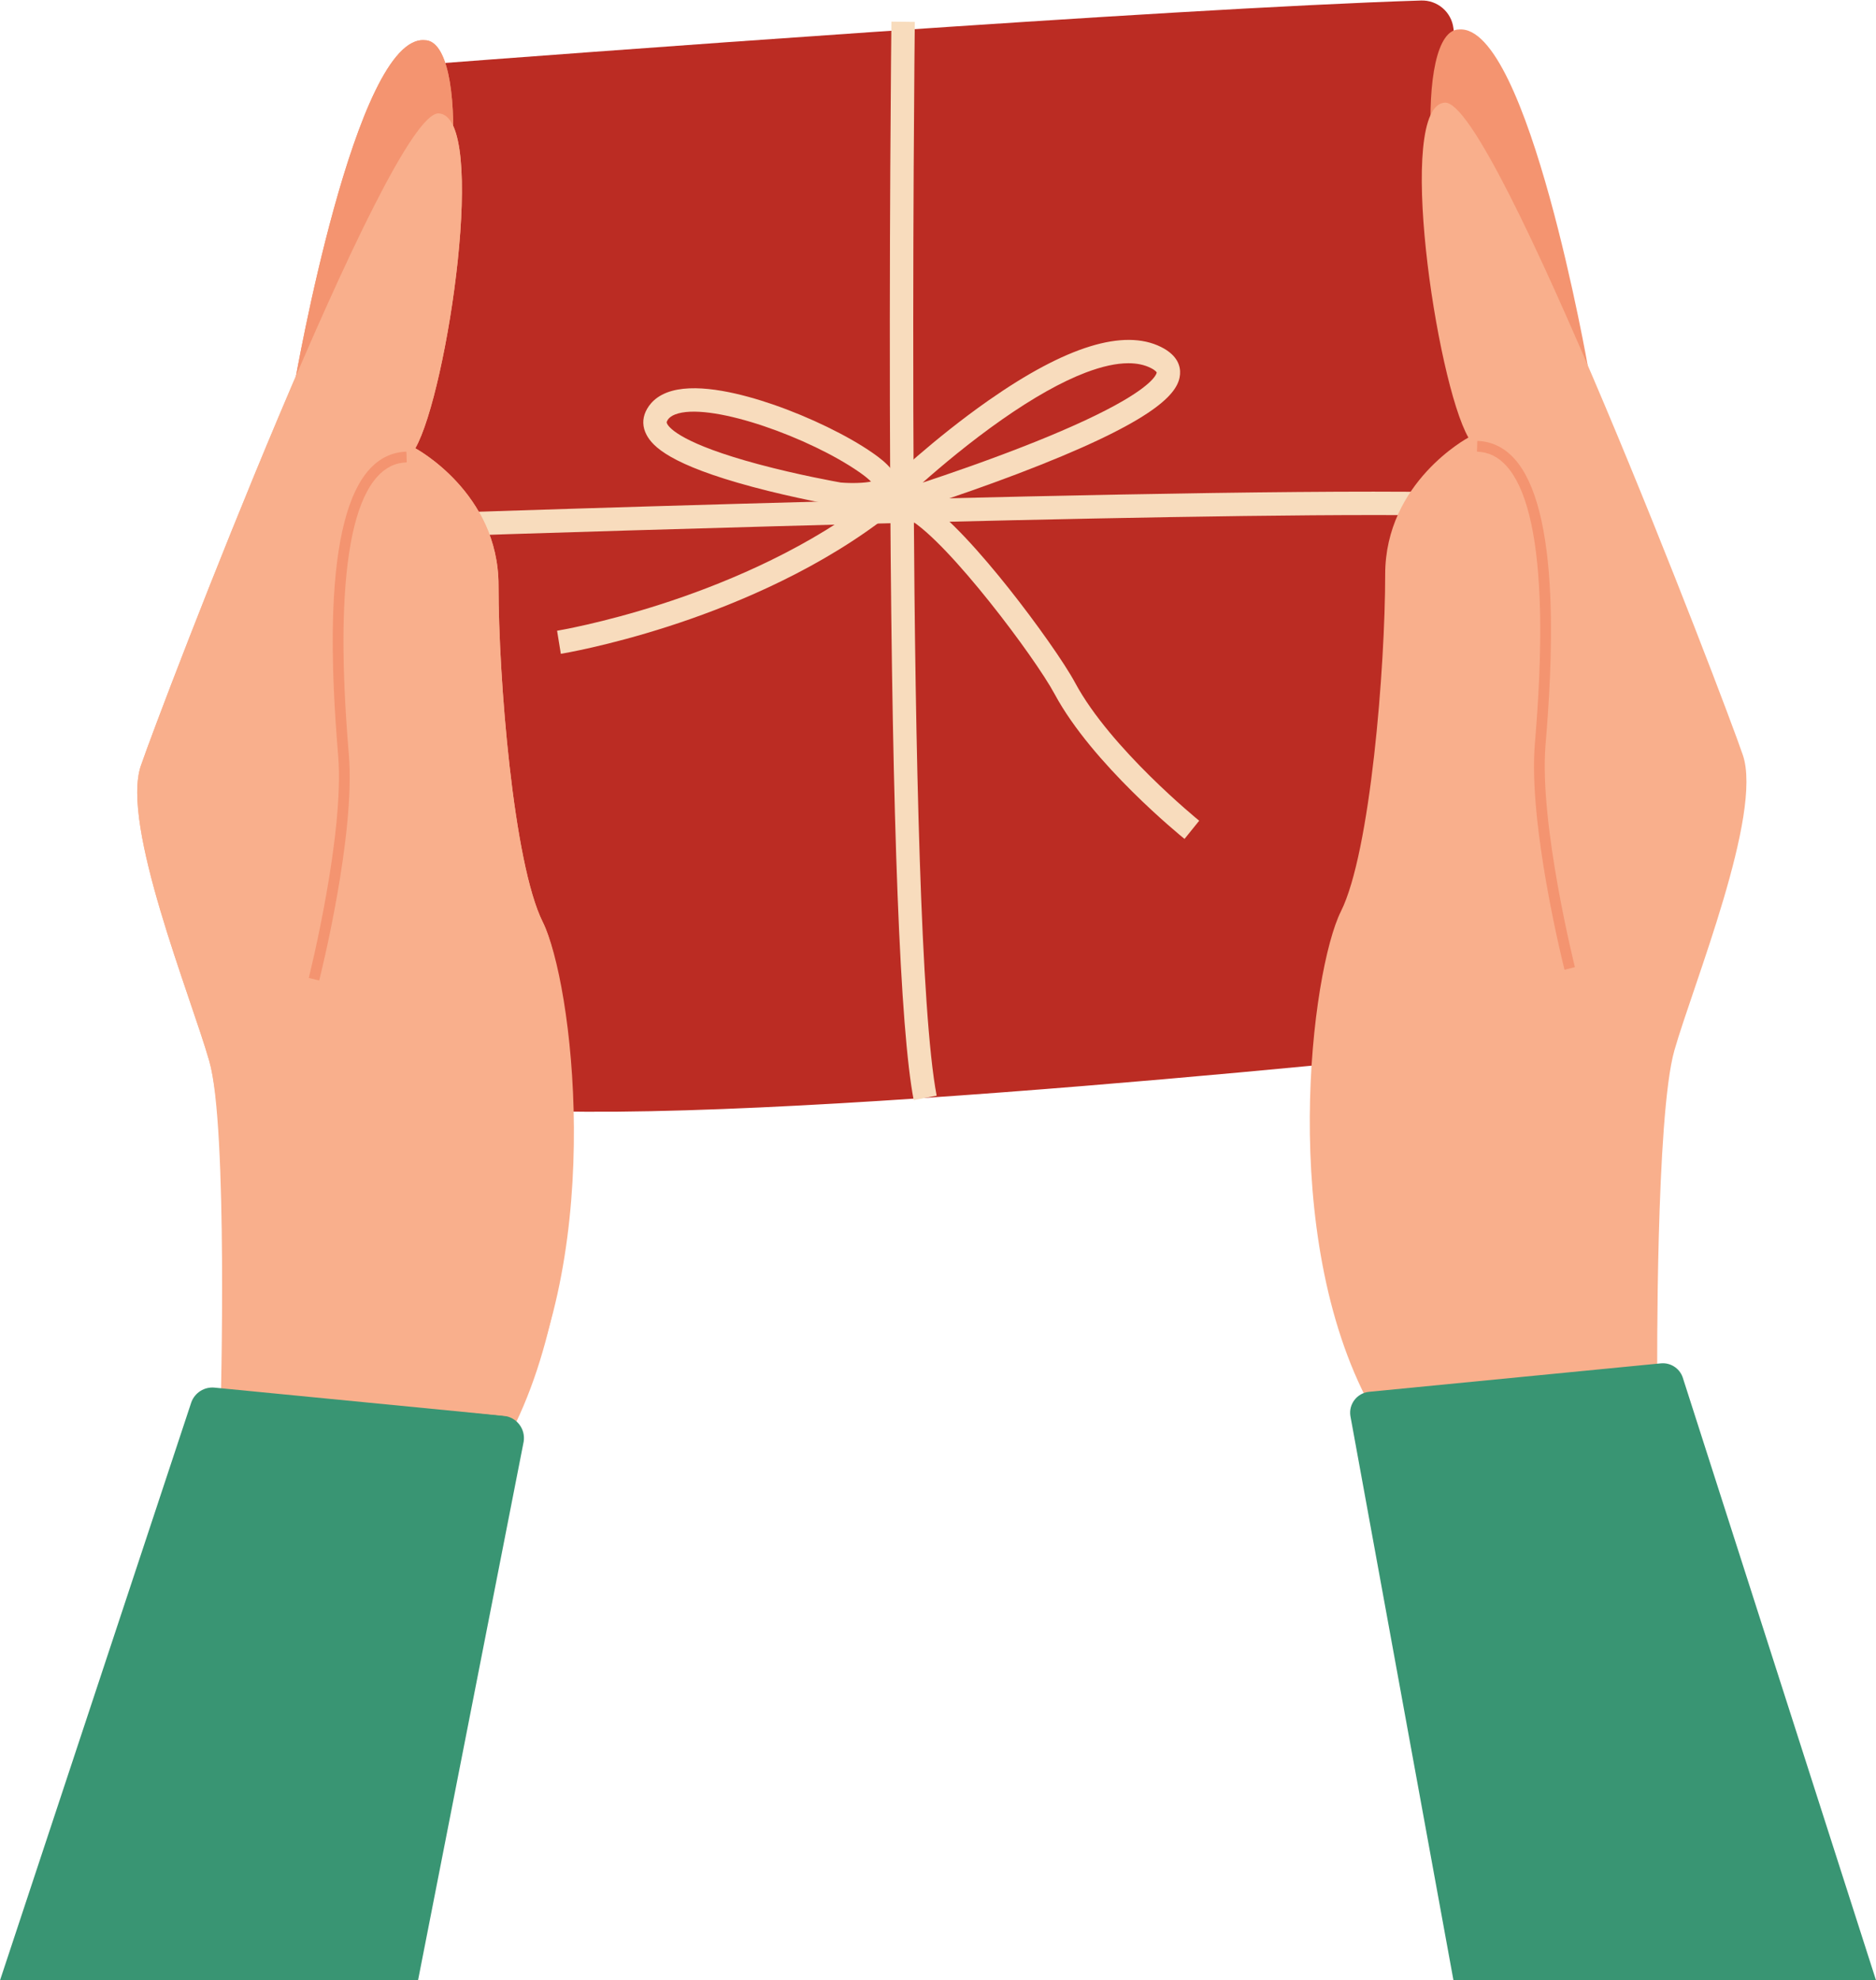
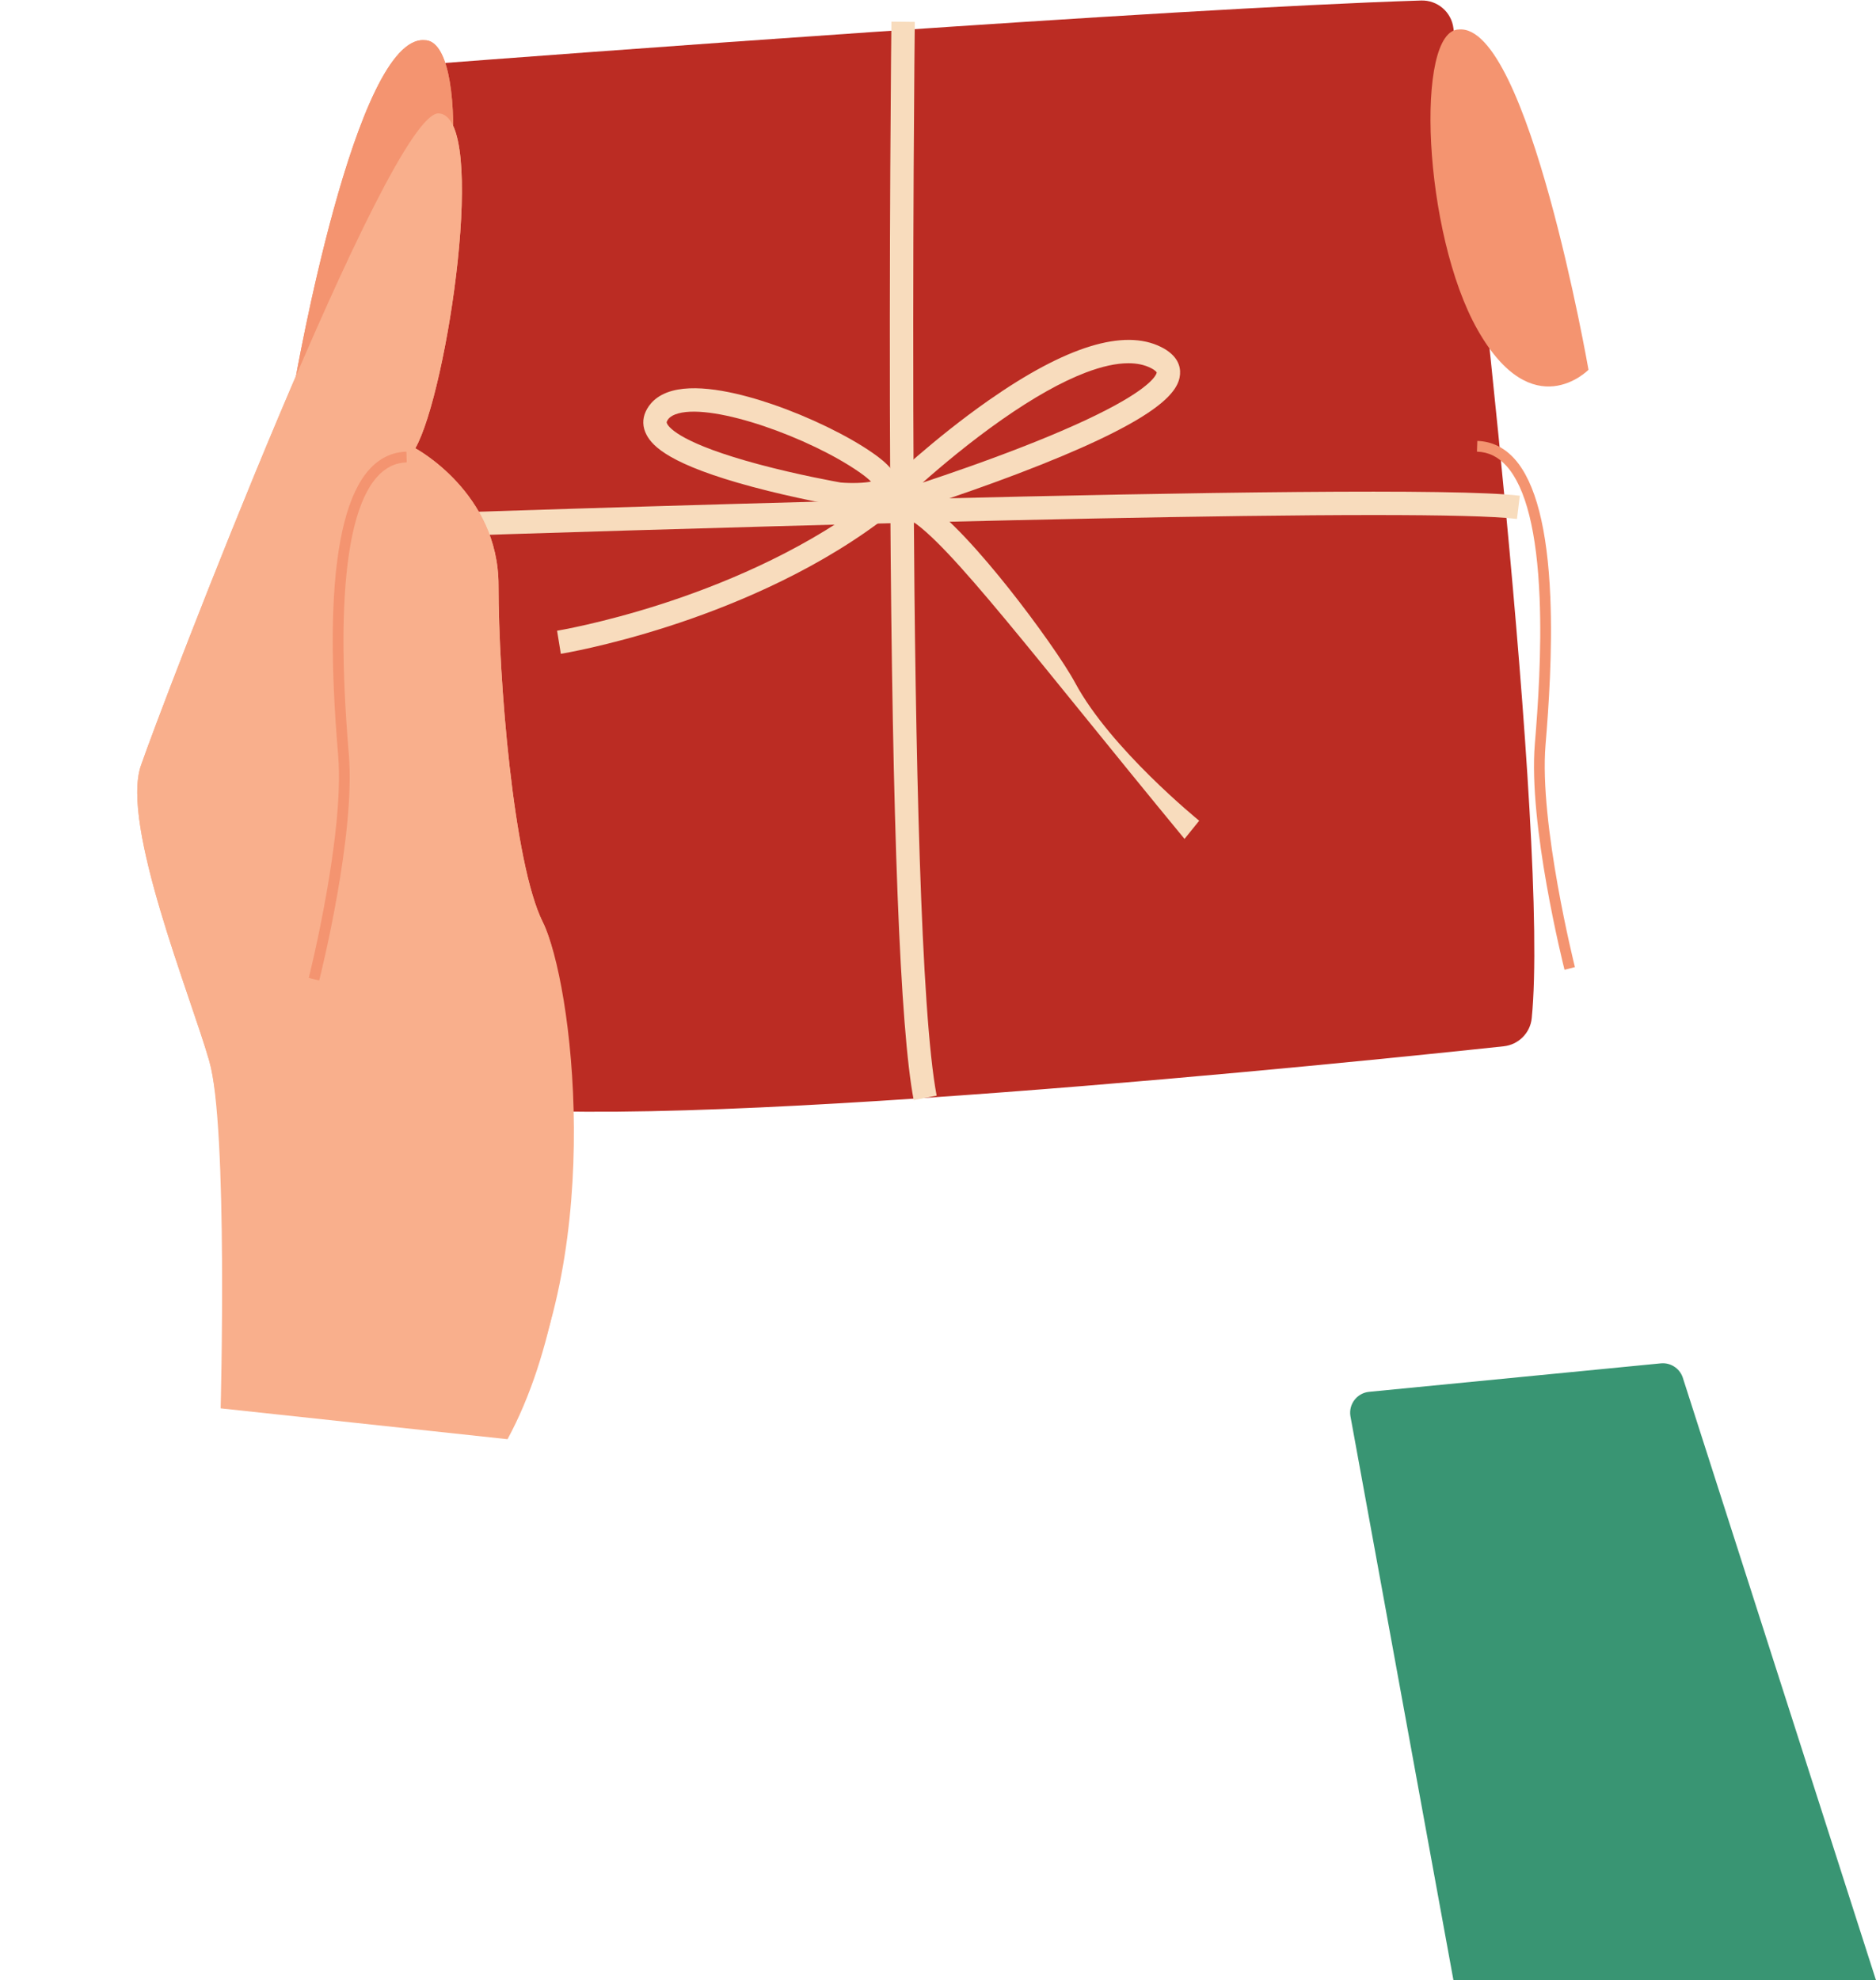
<svg xmlns="http://www.w3.org/2000/svg" height="421.5" preserveAspectRatio="xMidYMid meet" version="1.0" viewBox="0.0 -0.1 399.4 421.5" width="399.4" zoomAndPan="magnify">
  <defs>
    <clipPath id="a">
      <path d="M 0 295 L 112 295 L 112 421.43 L 0 421.43 Z M 0 295" />
    </clipPath>
    <clipPath id="b">
      <path d="M 287 290 L 399.41 290 L 399.41 421.43 L 287 421.43 Z M 287 290" />
    </clipPath>
  </defs>
  <g>
    <g id="change1_1">
      <path d="M 89.387 13.707 C 116.562 11.629 247.742 1.734 302.543 0.008 C 306.031 -0.105 309.02 2.461 309.438 5.922 C 313.203 37.074 329.871 178.711 326.105 216.617 C 325.793 219.777 323.285 222.27 320.133 222.605 C 290.305 225.797 139.07 241.434 98.527 235.008 C 95.449 234.52 93.102 232 92.852 228.895 C 90.535 199.934 79.109 52.98 83.223 19.555 C 83.613 16.387 86.203 13.949 89.387 13.707" fill="#bb2c23" />
    </g>
    <g id="change2_1">
      <path d="M 194.527 234.059 C 191.625 218.945 189.949 175.707 189.535 105.547 C 189.23 53.371 189.777 4.984 189.781 4.504 L 194.762 4.562 C 194.738 6.488 192.617 197.695 199.414 233.117 L 194.527 234.059" fill="#f8dcbd" />
    </g>
    <g id="change2_2">
      <path d="M 84.914 114.359 L 84.742 109.383 C 93.402 109.086 297.148 102.16 323.57 105.418 L 322.961 110.359 C 318.184 109.77 307.211 109.527 292.484 109.527 C 226.906 109.527 86.641 114.301 84.914 114.359" fill="#f8dcbd" />
    </g>
    <g id="change2_3">
      <path d="M 119.402 139.066 L 118.602 134.152 C 118.695 134.137 128.109 132.574 140.859 128.465 C 152.57 124.688 169.586 117.926 184.129 107.152 L 187.094 111.152 C 171.98 122.352 154.391 129.34 142.297 133.234 C 129.207 137.445 119.797 139 119.402 139.066" fill="#f8dcbd" />
    </g>
    <g id="change2_4">
-       <path d="M 252.184 178.465 C 251.383 177.82 232.52 162.496 224.52 147.613 C 220.344 139.84 202.016 115.398 193.645 110.473 L 196.172 106.184 C 201.641 109.402 209.273 118.23 214.719 125.07 C 220.684 132.574 226.652 141.062 228.906 145.254 C 236.434 159.262 255.121 174.438 255.309 174.594 L 252.184 178.465" fill="#f8dcbd" />
+       <path d="M 252.184 178.465 C 220.344 139.84 202.016 115.398 193.645 110.473 L 196.172 106.184 C 201.641 109.402 209.273 118.23 214.719 125.07 C 220.684 132.574 226.652 141.062 228.906 145.254 C 236.434 159.262 255.121 174.438 255.309 174.594 L 252.184 178.465" fill="#f8dcbd" />
    </g>
    <g id="change2_5">
      <path d="M 179.008 102.609 C 181.398 102.809 184.008 102.711 185.441 102.406 C 184.992 101.949 184.223 101.277 182.918 100.375 C 172.43 93.102 152.195 85.766 144.406 87.895 C 142.535 88.406 142.129 89.285 141.996 89.574 C 141.934 89.711 141.887 89.82 142.047 90.129 C 142.531 91.051 145.363 94.387 161.457 98.711 C 169.91 100.98 178.016 102.434 179.008 102.609 Z M 181.672 107.684 C 179.922 107.684 178.543 107.566 178.469 107.559 L 178.266 107.531 C 177.906 107.469 169.367 105.988 160.164 103.52 C 142.738 98.836 138.965 94.961 137.645 92.449 C 136.789 90.828 136.73 89.113 137.473 87.496 C 138.16 86 139.695 84.023 143.094 83.094 C 149.109 81.449 158.121 83.773 164.621 86.012 C 172.371 88.684 180.473 92.617 185.758 96.285 C 188.695 98.32 191.918 101.062 190.777 104.215 C 189.766 107.008 186.055 107.508 183.348 107.645 C 182.773 107.676 182.203 107.684 181.672 107.684" fill="#f8dcbd" />
    </g>
    <g id="change2_6">
      <path d="M 240.234 77.215 C 237.66 77.215 234.613 77.883 231.121 79.211 C 226 81.164 220.023 84.52 213.355 89.18 C 206.484 93.984 200.309 99.195 196.438 102.621 C 201.605 100.918 211.035 97.699 220.332 93.973 C 228.336 90.762 234.66 87.809 239.129 85.203 C 246.203 81.078 246.266 79.191 246.262 79.172 C 246.262 79.172 246.086 78.77 244.977 78.215 C 243.641 77.547 242.055 77.215 240.234 77.215 Z M 192.82 109.012 L 186.488 105.082 L 188.797 102.863 C 189.195 102.477 198.715 93.344 210.504 85.098 C 226.926 73.617 239.273 69.801 247.199 73.762 C 250.77 75.547 251.359 77.914 251.227 79.586 C 250.938 83.16 247.309 88.578 221.578 98.836 C 207.855 104.305 194.047 108.629 193.906 108.672 L 192.82 109.012" fill="#f8dcbd" />
    </g>
    <g id="change3_1">
      <path d="M 62.848 80.891 C 62.848 80.891 75.703 7.176 90.418 8.461 C 99.848 8.461 98.133 51.891 86.418 72.465 C 74.703 93.035 62.848 80.891 62.848 80.891" fill="#f49470" />
    </g>
    <g id="change4_1">
      <path d="M 46.977 299.672 C 46.977 299.672 48.559 239.754 44.559 225.754 C 40.559 211.754 25.703 175.469 29.988 162.895 C 34.273 150.324 82.848 23.461 93.418 24.035 C 103.988 24.605 95.277 83.32 88.418 95.32 C 88.418 95.32 106.133 104.75 106.133 124.465 C 106.133 144.18 109.277 183.609 115.562 196.18 C 121.848 208.754 127.785 269.801 108.055 306.238 L 46.977 299.672" fill="#f9af8c" />
    </g>
    <g clip-path="url(#a)" id="change5_2">
-       <path d="M 111.492 306.746 L 88.996 421.43 L 0 421.43 L 40.73 298.383 C 41.473 296.336 43.508 295.047 45.676 295.258 L 107.25 301.266 C 109.977 301.531 111.918 304.039 111.492 306.746" fill="#399573" />
-     </g>
+       </g>
    <g id="change3_2">
      <path d="M 62.848 80.891 C 62.848 80.891 75.703 7.176 90.418 8.461 C 99.848 8.461 98.133 51.891 86.418 72.465 C 74.703 93.035 62.848 80.891 62.848 80.891" fill="#f49470" />
    </g>
    <g id="change4_2">
      <path d="M 48.215 294.898 C 48.215 294.898 48.559 239.754 44.559 225.754 C 40.559 211.754 25.703 175.469 29.988 162.895 C 34.273 150.324 82.848 23.461 93.418 24.035 C 103.988 24.605 95.277 83.32 88.418 95.32 C 88.418 95.32 106.133 104.75 106.133 124.465 C 106.133 144.18 109.277 183.609 115.562 196.18 C 121.848 208.754 129.023 265.031 109.293 301.465 L 48.215 294.898" fill="#f9af8c" />
    </g>
    <g id="change3_3">
      <path d="M 67.953 208.605 L 65.738 208.047 C 65.816 207.742 73.391 177.461 71.992 160.703 C 71.332 152.746 70.504 140.844 70.973 129.355 C 71.57 114.789 74.121 104.879 78.555 99.906 C 80.754 97.438 83.438 96.133 86.523 96.035 L 86.598 98.32 C 84.125 98.398 82.055 99.414 80.262 101.426 C 76.188 105.996 73.832 115.426 73.258 129.449 C 72.793 140.809 73.613 152.617 74.27 160.516 C 75.699 177.648 68.273 207.348 67.953 208.605" fill="#f49470" />
    </g>
    <g id="change3_4">
      <path d="M 338.191 78.605 C 338.191 78.605 325.336 4.891 310.621 6.176 C 301.191 6.176 302.906 49.605 314.621 70.18 C 326.336 90.75 338.191 78.605 338.191 78.605" fill="#f49470" />
    </g>
    <g id="change4_3">
-       <path d="M 352.824 292.613 C 352.824 292.613 352.48 237.469 356.48 223.469 C 360.48 209.469 375.336 173.18 371.051 160.609 C 366.766 148.035 318.191 21.176 307.621 21.746 C 297.051 22.32 305.766 81.035 312.621 93.035 C 312.621 93.035 294.906 102.465 294.906 122.18 C 294.906 141.895 291.766 181.324 285.477 193.895 C 279.191 206.469 272.016 262.742 291.746 299.18 L 352.824 292.613" fill="#f9af8c" />
-     </g>
+       </g>
    <g id="change3_5">
      <path d="M 333.086 206.316 C 332.77 205.062 325.34 175.363 326.77 158.227 C 327.426 150.336 328.246 138.523 327.781 127.164 C 327.207 113.137 324.852 103.711 320.777 99.141 C 318.984 97.129 316.914 96.113 314.441 96.035 L 314.516 93.75 C 317.602 93.848 320.285 95.152 322.484 97.621 C 326.918 102.594 329.469 112.504 330.066 127.07 C 330.535 138.559 329.711 150.465 329.047 158.418 C 327.648 175.176 335.227 205.457 335.301 205.758 L 333.086 206.316" fill="#f49470" />
    </g>
    <g clip-path="url(#b)" id="change5_1">
      <path d="M 399.41 421.43 L 309.445 421.43 L 287.5 301.301 C 287.098 298.758 288.926 296.402 291.484 296.152 L 353.586 290.094 C 355.625 289.895 357.535 291.105 358.23 293.027 L 399.41 421.43" fill="#399573" />
    </g>
  </g>
</svg>